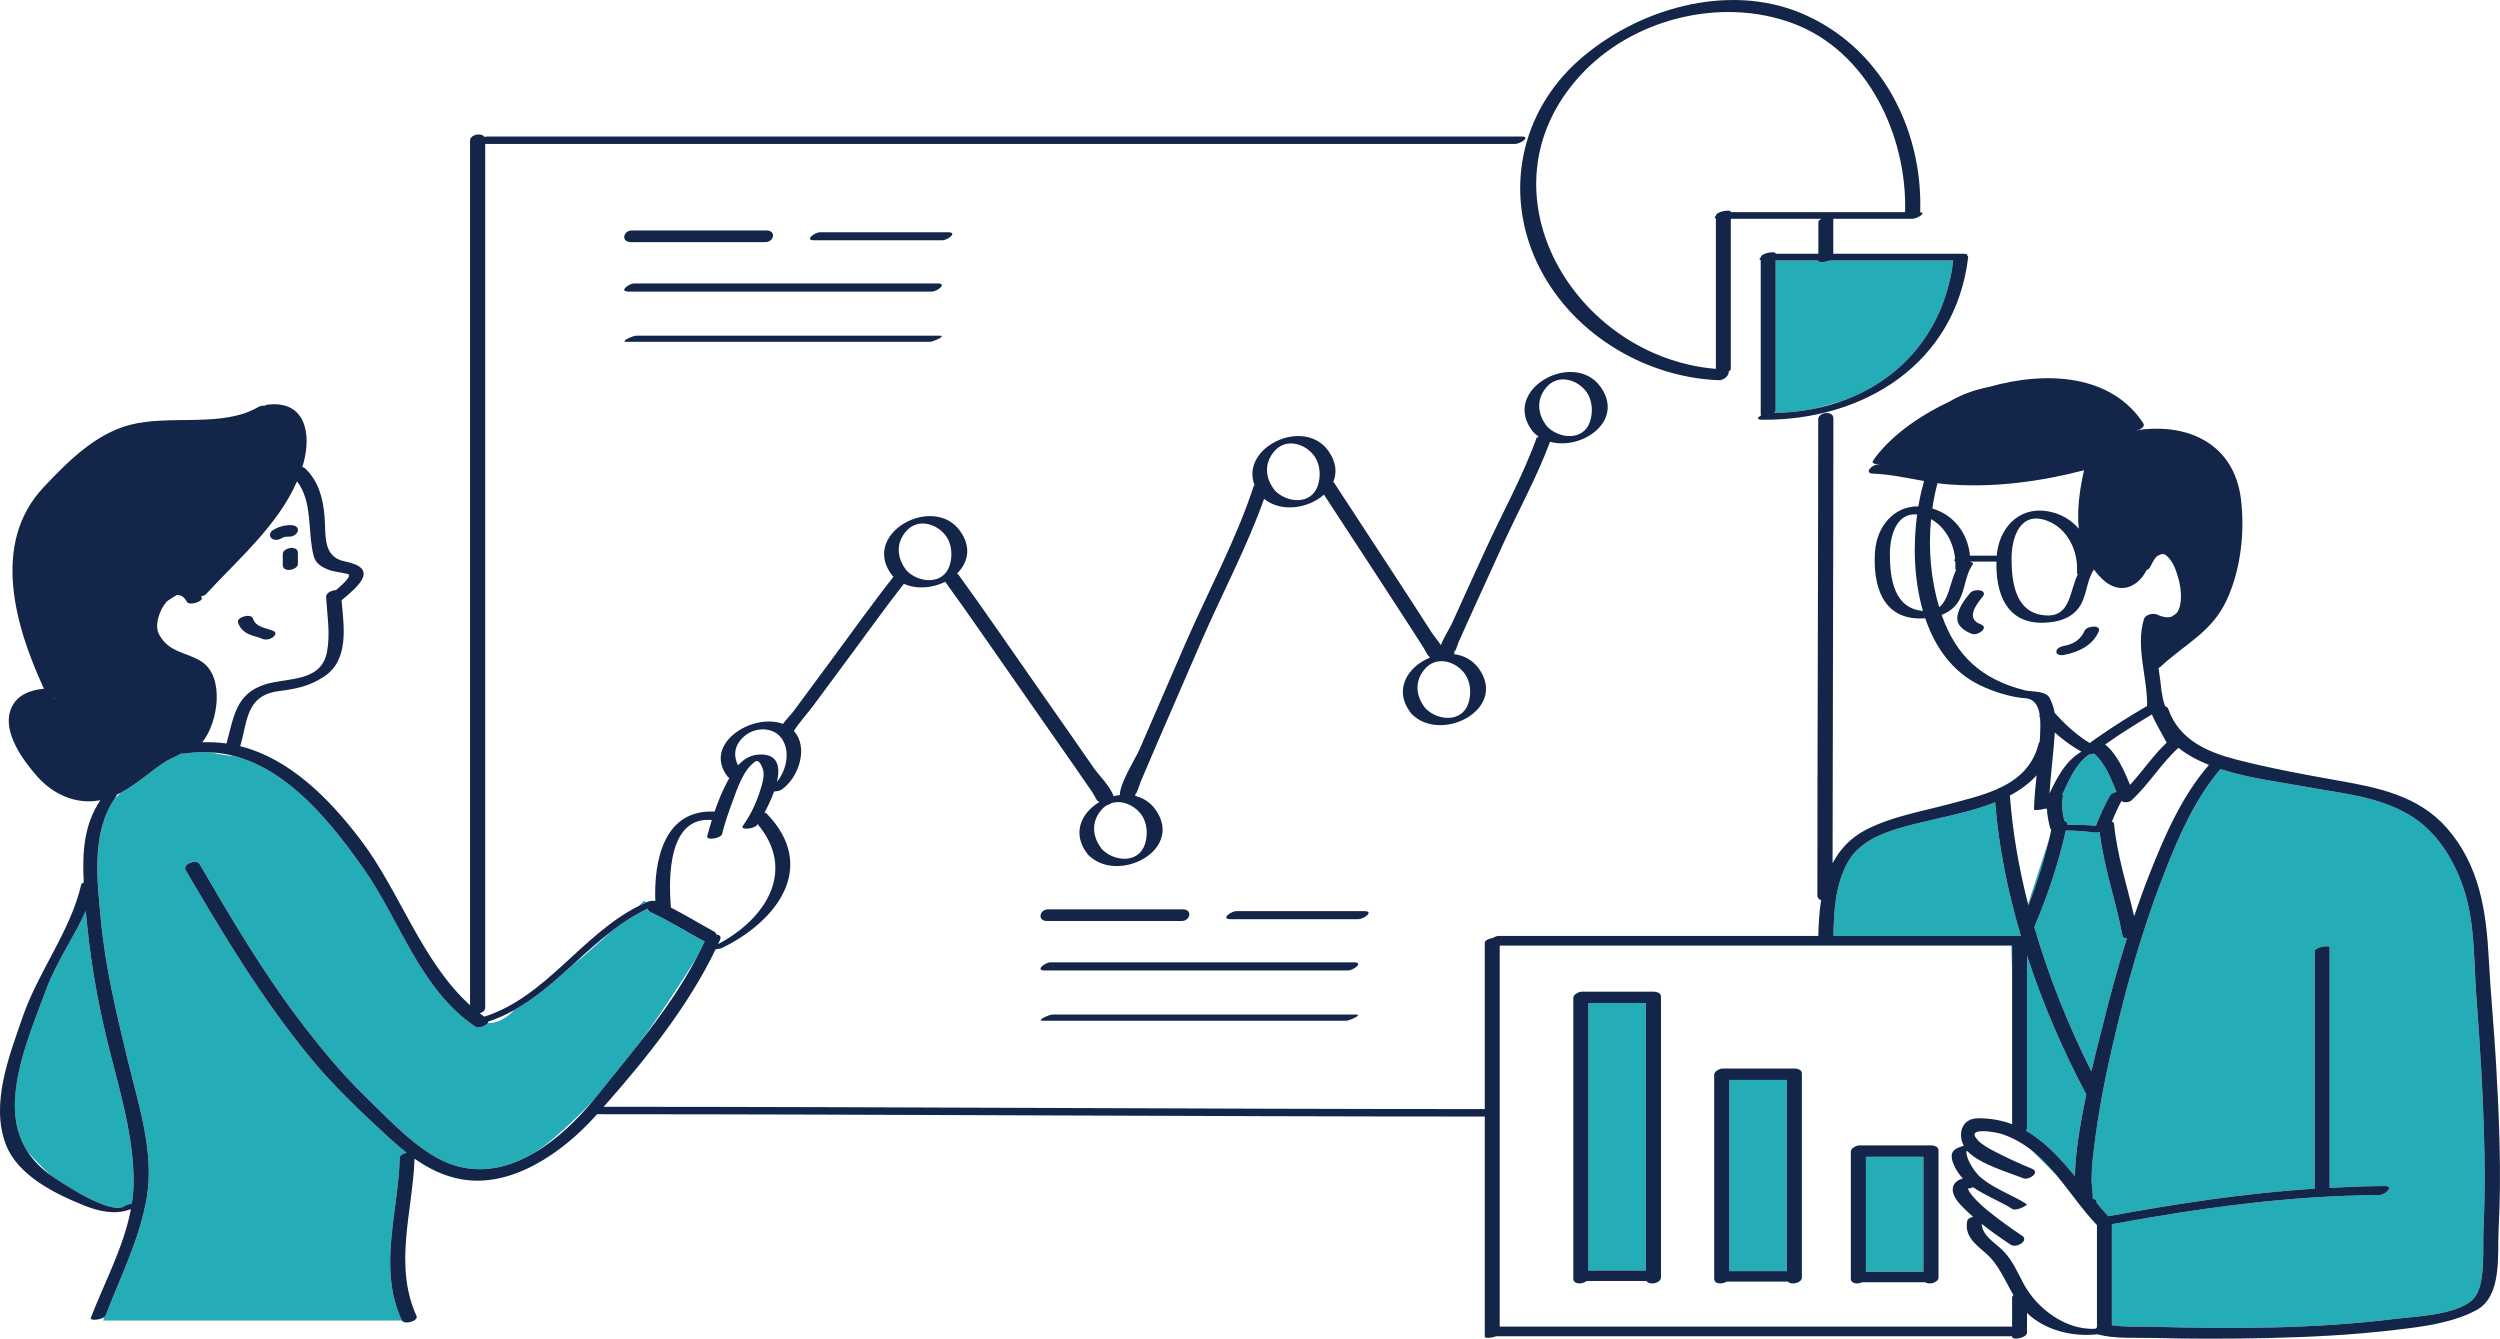
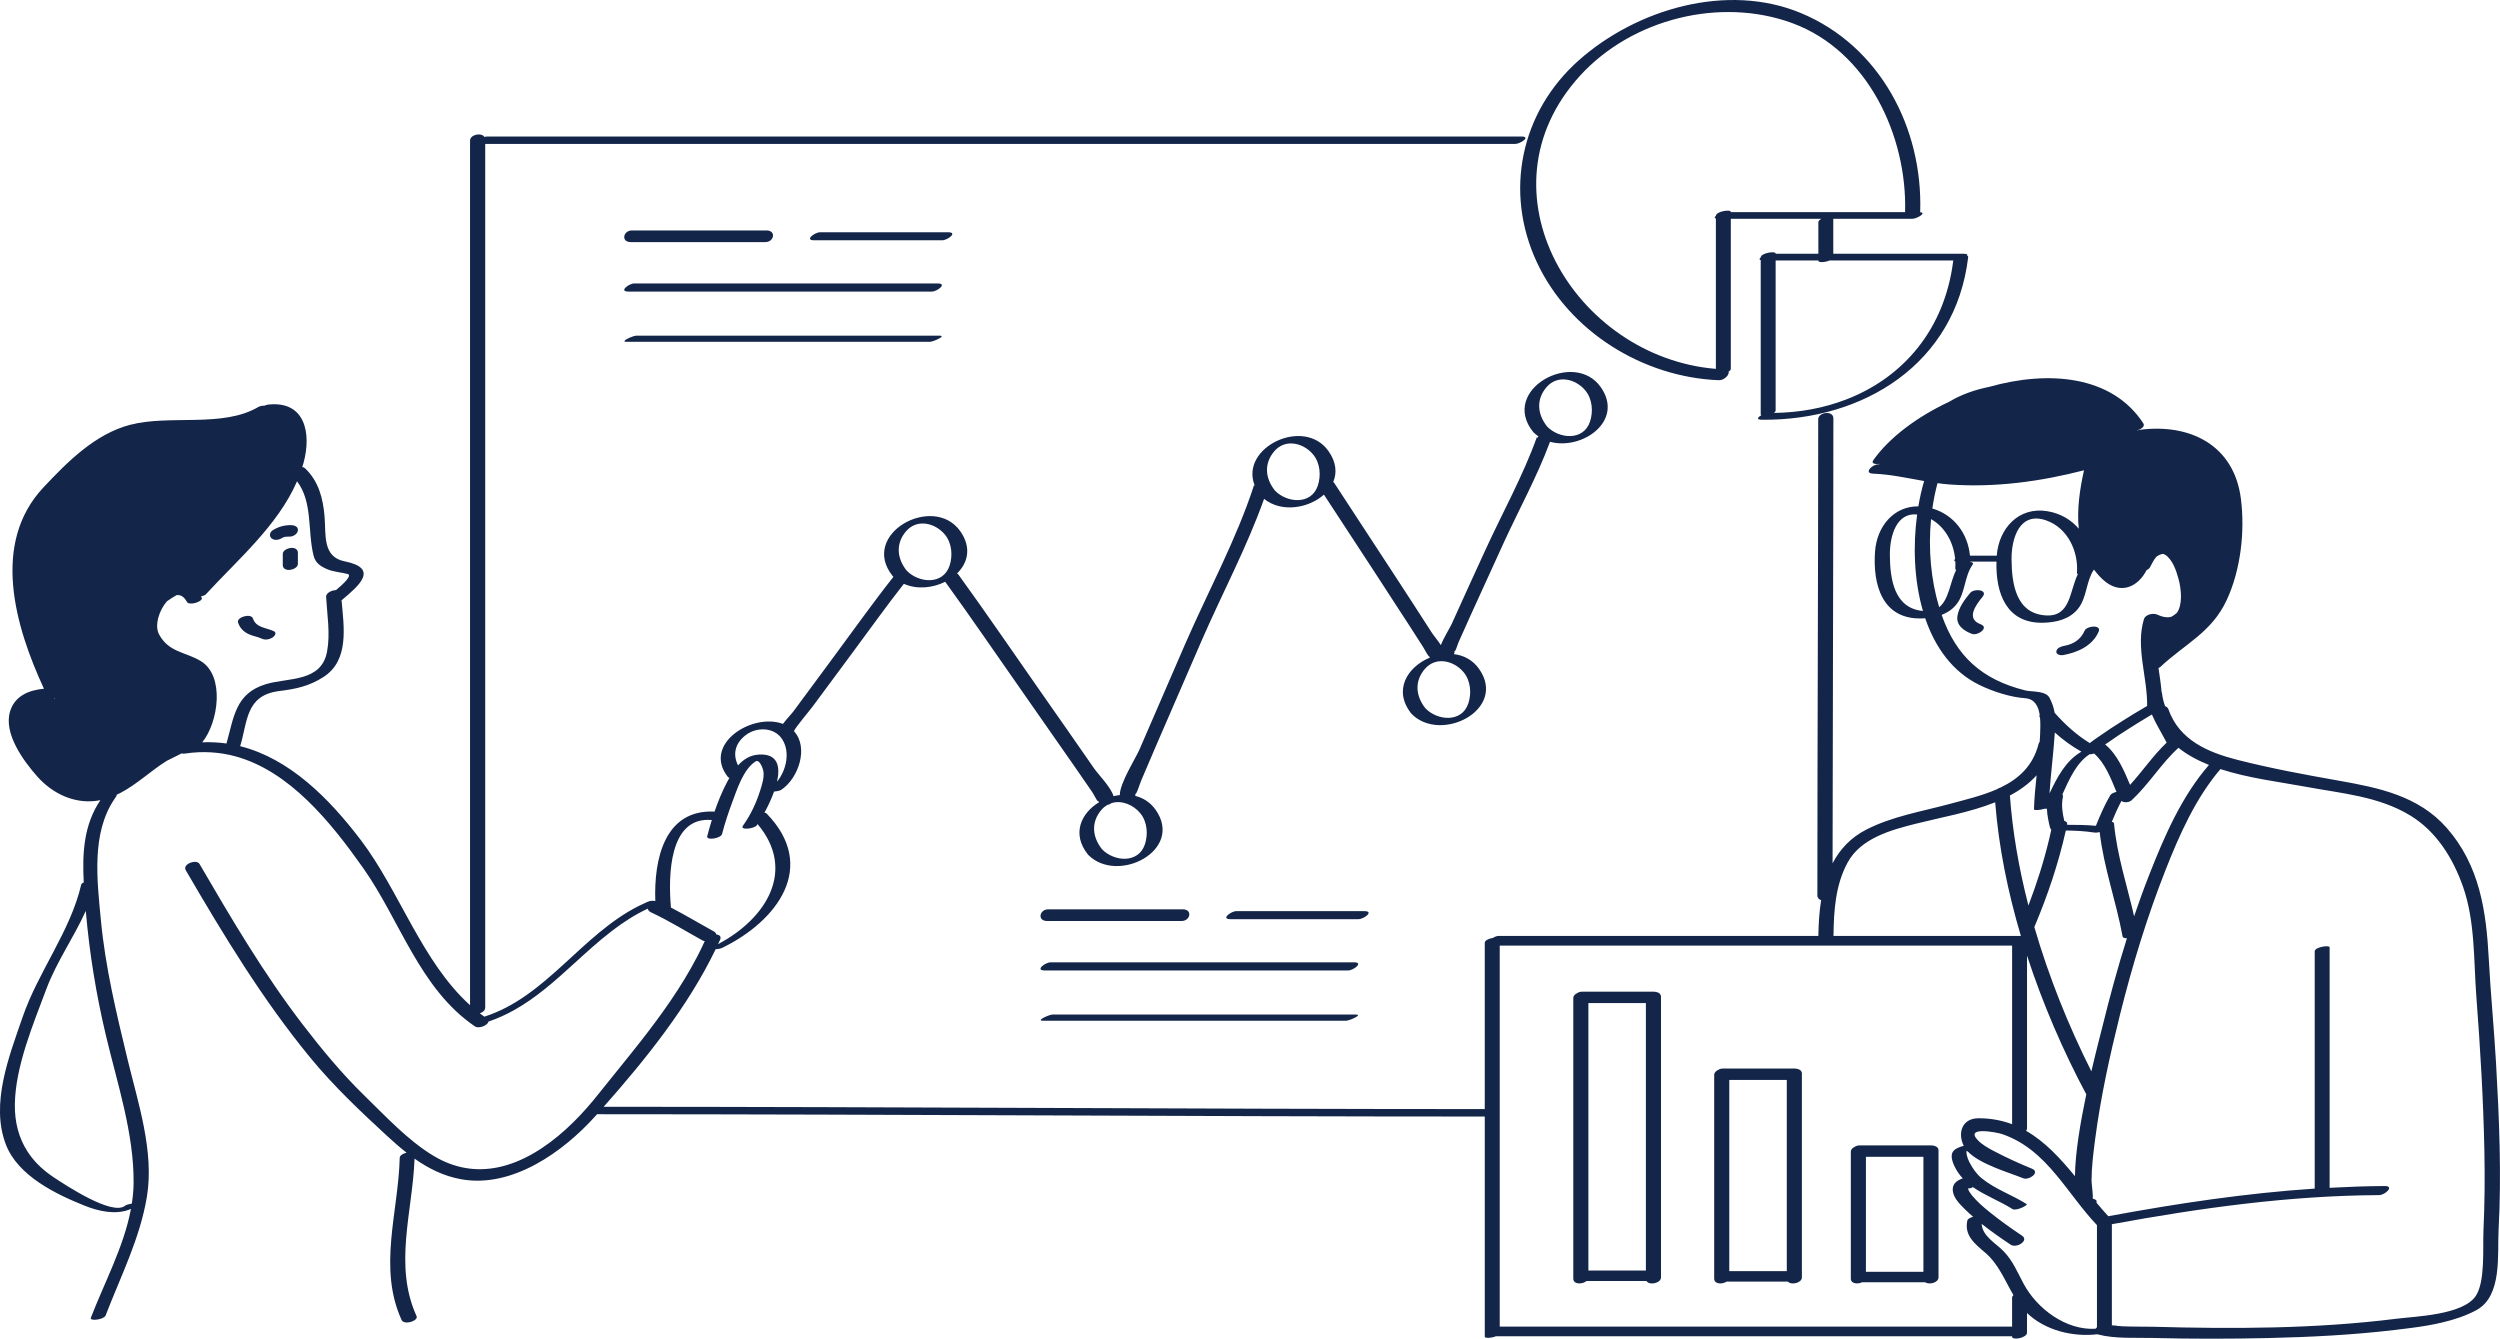
<svg xmlns="http://www.w3.org/2000/svg" version="1.1" id="Layer_1" x="0px" y="0px" enable-background="new 0 0 595.28 595.28" xml:space="preserve" viewBox="54.98 167.47 485.42 259.93">
-   <path id="color_x5F_2" fill="#24adb7" d="M413.416,245.049c-2.389,0.82-4.698,1.437-6.744,1.897  c-2.336,0.434-4.766,0.667-7.263,0.704c0.207-0.142,0.343-0.307,0.343-0.493c0-9.707,0-19.413,0-29.119c2.765,0,5.53,0,8.295,0  c0,0.017,0,0.033,0,0.05c0,0.413,1.334,0.333,2.192-0.05c8.001,0,16.002,0,24.004,0C432.613,231.34,424.59,240.758,413.416,245.049z   M363.395,414.166c3.721,0,7.442,0,11.163,0c0-17.31,0-34.621,0-51.932c-3.721,0-7.442,0-11.163,0  C363.395,379.544,363.395,396.855,363.395,414.166z M390.753,414.287c3.721,0,7.442,0,11.163,0c0-12.376,0-24.753,0-37.13  c-3.721,0-7.442,0-11.163,0C390.753,389.533,390.753,401.91,390.753,414.287z M417.282,414.408c3.721,0,7.442,0,11.163,0  c0-7.443,0-14.886,0-22.329c-3.721,0-7.442,0-11.163,0C417.282,399.522,417.282,406.965,417.282,414.408z M455.801,326.865  c0.383,0.093,0.632,0.33,0.544,0.747c0,0.003-0.001,0.006-0.002,0.009c1.87,0.001,3.736,0.025,5.594,0.191  c0.818-2.027,1.674-4.03,2.784-5.92c0.178-0.304,0.65-0.529,1.157-0.645l0.031-0.065c-1.085-2.619-2.221-5.592-4.323-7.4  c-0.287,0.097-0.6,0.15-0.893,0.152c-2.563,1.676-3.953,4.899-5.257,7.773c0.095,0.139,0.137,0.316,0.088,0.544  C455.192,323.805,455.445,325.345,455.801,326.865z M529.224,424.243c-1,0.236-2.011,0.445-3.026,0.618  C527.301,424.689,528.308,424.482,529.224,424.243z M537.367,390.88c-0.204-9.962-0.795-19.91-1.554-29.844  c-0.543-7.109-0.217-14.618-2.594-21.4c-1.927-5.499-5.152-10.729-10.248-13.827c-6.158-3.744-13.363-4.284-20.308-5.58  c-4.87-0.908-11.032-1.632-16.542-3.427c-4.827,5.639-7.99,12.803-10.678,19.632c-3.582,9.101-6.444,18.495-8.809,27.982  c-2.001,8.028-3.793,16.157-4.861,24.369c-0.34,2.613-0.672,5.258-0.685,7.898c-0.003,0.686,0.347,2.905,0.22,3.412  c0.039,0.049,0.079,0.098,0.118,0.146c0.592,0.133,0.74,0.433,0.625,0.756c0.754,0.905,1.52,1.79,2.305,2.638  c0.079-0.025,0.159-0.047,0.242-0.062c13.208-2.439,26.457-4.431,39.823-5.318c0-15.356,0-30.712,0-46.069  c0-0.845,2.897-1.268,2.897-0.776c0,15.563,0,31.128,0,46.692c3.561-0.193,7.127-0.328,10.706-0.345  c1.96-0.01,0.065,1.758-1.095,1.764c-17.484,0.085-34.728,2.501-51.892,5.648c0,6.541,0,13.082,0,19.623  c0.105,0.016,0.22,0.026,0.328,0.041c0.29-0.009,0.567,0.023,0.777,0.088c0.309,0.027,0.623,0.05,0.946,0.066  c0.78,0.02,1.655,0.041,2.62,0.063c1.132,0.006,2.239,0,3.195,0.027c15.701,0.44,31.688,0.414,47.293-1.542  c3.82-0.479,12.948-0.717,15.474-4.401c1.896-2.767,1.367-9.448,1.516-12.693C537.427,401.256,537.473,396.067,537.367,390.88z   M467.964,349.645c-0.444,0.013-0.799-0.09-0.849-0.362c-1.259-6.854-3.65-13.313-4.448-20.249c-0.371,0.09-0.753,0.134-1.105,0.08  c-1.817-0.28-3.639-0.363-5.468-0.387c-1.423,6.38-3.522,12.593-6.058,18.615c-0.016,0.037-0.041,0.07-0.062,0.104  c2.829,9.754,6.678,19.284,11.083,28.042c0.986-4.25,1.879-7.598,2.124-8.594C464.601,361.106,466.17,355.339,467.964,349.645z   M449.396,390.774l4.906,4.906C452.806,393.883,451.219,392.194,449.396,390.774z M445.665,356.568c0-1.831,0-3.661,0-5.491  c-0.049,0-0.098,0-0.146,0L445.665,356.568z M427.043,327.394c-4.843,1.223-10.73,2.792-13.317,7.557  c-2.379,4.385-2.682,9.355-2.738,14.25c12.116,0,24.231,0,36.347,0c0.014,0,0.023,0.002,0.037,0.002  c-2.556-8.594-4.322-17.368-4.99-25.953C437.473,325.215,431.831,326.186,427.043,327.394z M448.563,386.576  c0,0.169-0.071,0.323-0.182,0.463c3.686,2.112,6.656,5.362,9.49,8.806c0.031-4.389,1.052-10.428,2.199-15.889  c-4.451-8.334-8.425-17.489-11.507-26.937C448.563,364.206,448.563,375.391,448.563,386.576z M452.906,330.216l-4.141,12.799  c0.024,0.093,0.044,0.186,0.068,0.279C450.464,339.024,451.851,334.664,452.906,330.216z M181.411,344.626  c-0.424-0.197-0.611-0.461-0.635-0.736c-2.515,1.176-4.801,2.667-6.965,4.324L168,353.379l-1.622,1.248  c-3.634,3.311-7.288,6.585-11.572,8.974c-0.607,0.664-2.593,2.593-5.114,2.517c-0.44,0.616-1.843,1.082-2.476,0.652  c-10.763-7.307-14.53-20.592-21.743-30.799c-6.267-8.869-14.279-18.809-24.84-21.663c-1.964-0.172-3.482-0.447-4.635-0.756  c-1.617-0.099-3.285-0.038-5.013,0.225c-0.32,0.049-0.561,0.034-0.744-0.019l-2.885,1.442c-3.08,1.925-5.756,4.533-8.979,6.222  c-0.395,0.374-0.772,0.756-1.14,1.143c-4.548,6.661-3.393,15.804-2.675,23.455c0.864,9.214,3.017,18.154,5.186,27.129  c2.04,8.445,5.21,17.918,3.76,26.682c-1.345,8.131-5.092,15.435-8.017,23.063c-0.043,0.114-0.141,0.217-0.268,0.311L75,423.879  h58.029c-0.021-0.03-0.045-0.057-0.061-0.091c-4.626-10.163-0.635-20.922-0.371-31.508c0.011-0.454,0.612-0.821,1.263-0.975  c0.004-0.025,0.006-0.041,0.01-0.065c-1.294-1.019-2.542-2.118-3.769-3.25c-5.218-4.813-10.343-9.647-14.86-15.145  c-9.283-11.296-16.841-23.792-24.185-36.398c-0.709-1.219,2.082-2.228,2.668-1.222c6.199,10.642,12.486,21.326,19.993,31.116  c3.745,4.884,7.694,9.649,12.11,13.947c4.099,3.988,8.382,8.622,13.301,11.589c6.771,4.084,13.492,2.961,19.416-0.455  c2.513-1.584,5.553-4.142,9.956-8.545c0.565-0.565,1.139-1.169,1.715-1.794c0.217-0.264,0.433-0.528,0.643-0.792  c2.833-3.557,5.756-7.087,8.575-10.694c4.415-6.095,8.39-12.289,10.879-16.298c0.531-1.017,1.037-2.048,1.515-3.096  c-0.158-0.021-0.308-0.062-0.44-0.134C188.068,348.242,184.849,346.229,181.411,344.626z M79.273,401.579  c0.204-0.168,0.754-0.319,1.304-0.412c0.202-1.319,0.33-2.647,0.342-3.988c0.09-9.616-3.167-19.336-5.368-28.621  c-1.917-8.088-3.206-16.015-3.914-24.223c-2.322,5.159-5.662,9.837-7.663,15.186c-2.556,6.833-6,14.989-6.112,22.36  c-0.053,3.498,0.771,6.563,2.459,9.181c1.344,1.589,2.934,3.169,4.518,4.611c0.2,0.142,0.398,0.284,0.607,0.421  C67.625,397.521,76.787,403.628,79.273,401.579z M180,342.379l-1.011,1.011c0.513-0.258,1.034-0.505,1.565-0.734L180,342.379z   M80.412,402.191c-0.15,0.067-0.301,0.132-0.454,0.188h0.419C80.389,402.316,80.4,402.254,80.412,402.191z M135.364,423.879h0.136  c0,0-0.008-0.028-0.021-0.068C135.444,423.834,135.403,423.856,135.364,423.879z" />
  <path id="color_x5F_1" d="M439.919,283.366c-1.335,1.626-3.259,4.251-0.351,5.324c1.704,0.628-0.548,2.282-1.698,1.857  c-1.521-0.561-3.134-1.653-2.81-3.518c0.295-1.7,1.391-3.121,2.459-4.423C438.298,281.658,441.072,281.962,439.919,283.366z   M455.546,294.676c2.808-0.513,5.718-1.775,6.922-4.555c0.609-1.405-2.298-1.17-2.729-0.176c-0.713,1.646-2.11,2.588-3.856,2.907  c-0.583,0.106-1.496,0.358-1.625,1.063C454.136,294.576,455.083,294.76,455.546,294.676z M540.128,406.232  c-0.262,4.854,0.75,12.879-4.305,15.621c-2.033,1.103-4.283,1.842-6.6,2.39c-1,0.236-2.011,0.445-3.026,0.618  c-2.105,0.358-4.219,0.606-6.242,0.847c-8.107,0.963-16.278,1.375-24.437,1.565c-7.505,0.174-15.014,0.181-22.519-0.013  c-3.417-0.088-7.314,0.201-10.655-0.682c-0.039-0.01-0.065-0.024-0.1-0.036c-4.839,0.564-10.192-0.764-13.684-4.134  c0,1.274,0,2.547,0,3.822c0,1.038-2.897,1.548-2.897,0.776c0-0.023,0-0.048,0-0.071c-33.411,0-66.823,0-100.235,0  c-0.858,0.352-2.152,0.43-2.152,0.071c0-14.247,0-28.493,0-42.74c-57.456-0.006-114.911-0.439-172.367-0.45  c-0.108,0.121-0.217,0.244-0.326,0.365c-6.237,6.939-16.177,14.075-26.119,12.251c-3.378-0.62-6.3-2.096-8.99-3.992  c-0.369,10.274-4.1,20.712,0.389,30.572c0.131,0.288-0.054,0.574-0.386,0.799c-0.036,0.024-0.077,0.046-0.115,0.068  c-0.723,0.422-1.947,0.574-2.335,0c-0.021-0.03-0.045-0.057-0.061-0.091c-4.626-10.163-0.635-20.922-0.371-31.508  c0.011-0.454,0.612-0.821,1.263-0.975c0.024-0.006,0.048-0.01,0.073-0.015c-0.021-0.016-0.042-0.033-0.063-0.05  c-1.294-1.019-2.542-2.118-3.769-3.25c-5.218-4.813-10.343-9.647-14.86-15.145c-9.283-11.296-16.841-23.792-24.185-36.398  c-0.709-1.219,2.082-2.228,2.668-1.222c6.199,10.642,12.486,21.326,19.993,31.116c3.745,4.884,7.694,9.649,12.11,13.947  c4.099,3.988,8.382,8.622,13.301,11.589c4.227,2.549,8.434,3.069,12.44,2.27c0.016-0.003,0.032-0.007,0.048-0.01  c2.394-0.485,4.717-1.439,6.928-2.714c4.444-2.563,8.44-6.415,11.671-10.339c0.217-0.264,0.433-0.528,0.643-0.792  c2.833-3.557,5.756-7.087,8.575-10.694c4.039-5.169,7.855-10.5,10.879-16.298c0.531-1.017,1.037-2.048,1.515-3.096  c-0.158-0.021-0.308-0.062-0.44-0.134c-3.319-1.829-6.538-3.841-9.977-5.444c-0.424-0.197-0.611-0.461-0.635-0.736  c-2.515,1.176-4.801,2.667-6.965,4.324c-2.591,1.984-5.009,4.205-7.433,6.413c-3.634,3.311-7.288,6.585-11.572,8.974  c-1.569,0.875-3.221,1.634-4.991,2.229c-0.016,0.098-0.056,0.195-0.123,0.289c-0.44,0.616-1.843,1.082-2.476,0.652  c-10.763-7.307-14.53-20.592-21.743-30.799c-6.267-8.869-14.279-18.809-24.84-21.663c-1.492-0.404-3.038-0.658-4.635-0.756  c-1.617-0.099-3.285-0.038-5.013,0.225c-0.32,0.049-0.561,0.034-0.744-0.019l-2.885,1.442c-3.08,1.925-5.756,4.533-8.979,6.222  c-0.249,0.13-0.505,0.248-0.761,0.367c0.039,0.079,0.027,0.179-0.069,0.31c-0.112,0.151-0.204,0.312-0.31,0.466  c-4.548,6.661-3.393,15.804-2.675,23.455c0.864,9.214,3.017,18.154,5.186,27.129c2.04,8.445,5.21,17.918,3.76,26.682  c-1.345,8.131-5.092,15.435-8.017,23.063c-0.043,0.114-0.141,0.217-0.268,0.311c-0.779,0.573-2.831,0.739-2.604,0.148  c2.591-6.759,6.364-13.706,7.756-20.973c0.012-0.063,0.023-0.125,0.035-0.188c-0.15,0.067-0.301,0.132-0.454,0.188  c-2.695,0.98-5.918,0.241-8.517-0.798c-5.601-2.239-12.923-5.78-15.282-11.804c-3.102-7.919,0.609-17.243,3.211-24.811  c3.052-8.876,9.264-16.617,11.388-25.747c0.037-0.157,0.226-0.299,0.488-0.417c-0.288-5.632-0.032-11.12,3.23-15.965  c-4.684,0.939-9.208-1.141-12.287-4.635c-2.627-2.983-6.552-8.287-5.25-12.595c0.924-3.054,3.7-4.144,6.581-4.411  c-5.573-12.043-10.338-28.19-0.094-39.092c4.652-4.951,10.028-10.383,16.833-12.154c7.762-2.021,17.968,0.627,24.906-3.47  c0.296-0.175,0.747-0.251,1.176-0.244c0.26-0.106,0.504-0.185,0.666-0.204c7.18-0.828,8.532,5.484,6.892,11.402  c-0.066,0.238-0.152,0.467-0.224,0.702c0.215,0.047,0.411,0.132,0.559,0.274c2.621,2.504,3.486,5.845,3.775,9.381  c0.284,3.476-0.43,7.807,3.873,8.665c6.739,1.344,2.917,4.664-0.577,7.569c0.458,5.175,1.517,11.611-3.45,14.854  c-2.76,1.802-5.382,2.369-8.618,2.764c-6.6,0.806-6.151,5.944-7.617,10.71c9.581,2.411,17.227,10.083,23.403,18.197  c7.505,9.86,11.873,23.654,21.231,32.094c0-55.953,0-111.905,0-167.857c0-1.201,2.206-1.649,2.797-0.719  c0.186-0.059,0.363-0.096,0.51-0.096c66.945,0,133.889,0,200.834,0c1.949,0-0.232,1.44-1.182,1.44c-66.672,0-133.343,0-200.015,0  c0,55.896,0,111.792,0,167.687c0,0.558-0.479,0.95-1.049,1.121c0.288,0.221,0.576,0.442,0.874,0.653  c11.979-3.813,18.865-15.892,29.965-21.485c0.513-0.258,1.034-0.505,1.565-0.734c0.074-0.032,0.146-0.067,0.221-0.099  c0.484-0.204,1.066-0.226,1.455-0.128c-0.302-8.064,1.757-17.845,11.503-17.373c0.681-1.974,1.47-3.912,2.43-5.726  c0.146-0.277,0.298-0.554,0.454-0.829c-0.128-0.033-0.231-0.088-0.296-0.17c-5.035-6.381,4.763-12.534,10.693-10.303  c0.727-0.979,1.707-1.986,2.063-2.473c2.54-3.466,5.099-6.919,7.662-10.369c3.893-5.24,7.678-10.601,11.73-15.721  c-0.045-0.044-0.095-0.083-0.14-0.128c-6.57-8.168,7.894-16.11,13.107-8.734c2.25,3.184,1.478,6.165-0.617,8.208  c0.101,0.059,0.191,0.129,0.257,0.22c5.4,7.456,10.596,15.068,15.873,22.611c3.511,5.018,7.023,10.036,10.507,15.072  c0.729,1.055,3.281,3.65,3.742,5.35c0.404-0.102,0.814-0.171,1.226-0.221c-0.056-2.235,3.138-7.276,3.783-8.774  c2.954-6.868,5.935-13.725,8.916-20.581c4.396-10.109,9.952-20.307,13.353-30.805c0.028,0.028,0.057,0.055,0.085,0.083  c0.009-0.023,0.022-0.046,0.033-0.069c-2.899-7.326,9.582-13.38,14.346-6.64c1.531,2.166,1.658,4.237,0.926,5.985  c0.061,0.048,0.116,0.102,0.164,0.164c0.001,0.001,0.001,0.002,0.002,0.003c0.002,0.002,0.002,0.005,0.004,0.007  c3.808,5.859,7.657,11.691,11.472,17.545c2.508,3.849,5.019,7.696,7.496,11.565c0.323,0.504,1.135,1.457,1.754,2.403  c0.591-1.521,1.763-3.352,2.099-4.097c2.146-4.765,4.321-9.518,6.498-14.27c3.32-7.25,7.351-14.496,10.046-22.008  c0.043,0.042,0.086,0.083,0.128,0.125c0.042-0.095,0.099-0.189,0.166-0.28c-0.355-0.247-0.695-0.523-1.01-0.845  c-6.57-8.167,7.894-16.109,13.107-8.734c4.666,6.603-3.658,12.336-9.841,10.629c-2.474,6.7-6.046,13.179-9.014,19.658  c-2.146,4.686-4.294,9.371-6.417,14.067c-0.775,1.713-1.552,3.426-2.307,5.148c-0.266,0.607-0.666,2.178-0.844,1.665  c0.088,0.254,0.042,0.488-0.086,0.691c1.878,0.225,3.643,1.104,4.882,2.858c5.577,7.892-7.404,14.547-13.107,8.734  c-3.707-4.609-0.716-9.144,3.529-10.898c-0.012-0.08-0.013-0.167,0-0.262c-0.066,0.475-0.951-1.3-1.278-1.815  c-0.835-1.313-1.676-2.622-2.521-3.929c-2.325-3.598-4.661-7.188-7.002-10.776c-3.239-4.963-6.499-9.913-9.731-14.879  c-2.981,2.662-8.256,3.547-11.622,0.82c-3.326,9.37-8.205,18.508-12.146,27.57c-2.916,6.706-5.833,13.411-8.725,20.127  c-0.991,2.301-1.982,4.601-2.955,6.91c-0.341,0.81-1.028,3.119-1.208,2.623c0.057,0.158,0.063,0.308,0.028,0.449  c1.518,0.378,2.91,1.229,3.939,2.686c5.577,7.892-7.405,14.549-13.107,8.734c-3.28-4.077-1.317-8.098,2.12-10.186  c-0.034-0.104-0.054-0.218-0.041-0.353c-0.074,0.789-0.808-0.943-1.266-1.613c-1.157-1.691-2.323-3.376-3.492-5.059  c-3.459-4.98-6.933-9.951-10.411-14.918c-4.873-6.96-9.67-13.985-14.652-20.869c-2.449,1.229-5.52,1.528-8.031,0.395  c-3.496,4.458-6.789,9.096-10.167,13.639c-2.522,3.394-5.044,6.789-7.548,10.196c-0.633,0.861-3.248,3.914-3.626,4.773  c2.894,3.12,0.946,9.1-2.459,11.397c-0.239,0.161-0.837,0.288-1.398,0.332c-0.516,1.447-1.205,2.895-1.87,4.113  c0.173,0.008,0.316,0.045,0.397,0.128c10.037,10.296,2.153,20.876-8.628,26.125c-0.24,0.117-0.77,0.221-1.251,0.261  c-5.301,11.039-13.603,21.411-21.736,30.58c57.027,0.012,114.054,0.437,171.081,0.449c0-10.766,0-21.531,0-32.297  c0-0.469,0.831-0.811,1.603-0.945c0.346-0.223,0.747-0.381,1.104-0.381c20.689,0,41.378,0,62.068,0  c0.035-2.312,0.174-4.665,0.536-6.944c-0.417-0.133-0.728-0.436-0.728-0.949c0.003-30.808,0.159-61.616,0.163-92.424  c0-1.386,2.944-1.773,2.944-0.188c-0.003,28.804-0.135,57.608-0.156,86.412c1.406-2.7,3.498-5.005,6.621-6.589  c5.003-2.539,10.578-3.454,15.951-4.903c3.124-0.843,6.43-1.619,9.342-2.898c0.209-0.148,0.466-0.267,0.737-0.349  c3.451-1.665,6.252-4.14,7.355-8.469c0.038-0.149,0.114-0.284,0.212-0.407c0.065-1.003,0.115-2.007,0.124-3.014  c0.004-0.527-0.005-1.112-0.063-1.697c-0.017-0.02-0.035-0.038-0.052-0.057c-0.111-0.127-0.098-0.267-0.004-0.405  c-0.238-1.629-0.924-3.141-2.817-3.271c-2.838-0.196-6.212-1.282-8.792-2.527c-5.331-2.572-8.712-7.371-10.628-13.004  c-0.232,0.016-0.464,0.031-0.697,0.038c-7.666,0.202-9.515-6.574-9.041-13.028c0.351-4.775,3.575-8.779,8.406-8.736  c0.294-1.731,0.671-3.383,1.122-4.914c-3.303-0.582-6.6-1.312-9.891-1.433c-1.966-0.072-0.139-1.87,1.078-1.825  c0.027,0.001,0.055,0.005,0.082,0.006c0.021-0.027,0.039-0.053,0.06-0.081c-0.854,0.11-1.649-0.07-1.203-0.704  c3.08-4.373,8.473-8.425,14.732-11.352c2.331-1.409,5.004-2.336,7.791-2.901c11.487-3.24,23.845-2.241,29.915,7.087  c0.379,0.583-0.402,1.143-1.23,1.355c0.006,0.013,0.011,0.022,0.017,0.034c0.178-0.064,0.363-0.115,0.545-0.138  c9.642-1.243,18.264,2.888,19.609,13.354c0.82,6.382-0.026,13.836-2.75,19.705c-2.916,6.283-8.069,8.473-12.906,13.002  c-0.073,0.068-0.192,0.132-0.337,0.191c0.228,1.563,0.469,3.125,0.599,4.67c0.039,0.069,0.07,0.145,0.08,0.235  c0.095,0.866,0.313,1.695,0.601,2.502c0.294,0.103,0.533,0.295,0.643,0.606c2.104,5.989,7.645,8.356,13.398,9.824  c6.518,1.663,13.123,2.879,19.743,4.051c7.723,1.368,15.423,2.949,20.869,9.126c6.439,7.305,7.709,16.211,8.202,25.581  c0.354,6.742,1.028,13.467,1.408,20.209C540.249,384.702,540.708,395.5,540.128,406.232z M355.399,250.308  c2.363,2.41,7.047,2.79,8.306-0.96c0.655-1.951,0.468-4.39-0.885-6.04c-1.847-2.253-5.374-3.178-7.538-0.682  C353.213,245.012,353.478,247.92,355.399,250.308z M331.654,297.342c-2.068,2.386-1.804,5.294,0.117,7.682  c2.364,2.41,7.047,2.79,8.306-0.96c0.655-1.95,0.468-4.39-0.885-6.04C337.346,295.771,333.819,294.846,331.654,297.342z   M302.548,262.743c2.363,2.411,7.047,2.789,8.306-0.96c0.655-1.95,0.468-4.39-0.885-6.04c-1.847-2.253-5.374-3.178-7.538-0.682  C300.362,257.447,300.627,260.355,302.548,262.743z M270.812,323.402c-0.237,0.18-0.537,0.311-0.851,0.379  c-0.394,0.231-0.768,0.529-1.106,0.919c-2.068,2.386-1.804,5.294,0.117,7.682c2.363,2.411,7.047,2.79,8.306-0.96  c0.655-1.95,0.468-4.39-0.885-6.04C275.036,323.727,272.775,322.795,270.812,323.402z M231.043,278.288  c2.363,2.41,7.047,2.79,8.306-0.96c0.655-1.95,0.468-4.39-0.885-6.04c-1.847-2.253-5.374-3.178-7.538-0.682  C228.858,272.992,229.123,275.9,231.043,278.288z M65.609,303.058c-0.045,0.008-0.091,0.016-0.137,0.021  c0.122,0.079,0.194,0.133,0.194,0.133S65.644,303.153,65.609,303.058z M71.638,344.335c-2.322,5.159-5.662,9.837-7.663,15.186  c-2.556,6.833-6,14.989-6.112,22.36c-0.053,3.498,0.771,6.563,2.459,9.181c1.122,1.738,2.628,3.276,4.518,4.611  c0.2,0.142,0.398,0.284,0.607,0.421c2.178,1.427,11.34,7.534,13.827,5.485c0.204-0.168,0.754-0.319,1.304-0.412  c0.202-1.319,0.33-2.647,0.342-3.988c0.09-9.616-3.167-19.336-5.368-28.621C73.634,360.47,72.346,352.543,71.638,344.335z   M98.953,311.833c1.454-5.145,1.735-9.743,7.682-11.528c4.313-1.295,10.741-0.34,11.85-6.314c0.653-3.519,0.02-7.079-0.186-10.616  c-0.044-0.761,1.063-1.294,1.922-1.328c1.339-1.113,3.262-2.875,2.245-3.133c-1.24-0.314-2.768-0.404-3.963-0.923  c-1.271-0.552-2.285-1.204-2.639-2.635c-1.21-4.886-0.114-10.31-3.207-14.439c-3.714,8.591-11.545,15.239-17.713,21.959  c-0.146,0.16-0.519,0.305-0.942,0.41c0.049,0.082,0.1,0.158,0.147,0.245c0.367,0.679-2.415,1.669-2.897,0.776  c-0.557-1.03-1.257-1.382-1.975-1.285c-0.542,0.3-1.183,0.696-1.891,1.206c-1.477,1.676-2.47,4.678-1.514,6.44  c1.903,3.509,5.15,3.367,8.108,5.171c4.703,2.87,3.41,11.915,0.266,15.764C95.862,311.535,97.431,311.616,98.953,311.833z   M198.287,316.086c1.05-1.177,2.362-2.029,4.126-2.11c3.602-0.166,4.111,2.324,3.438,5.28c1.841-2.259,2.601-5.818,0.987-8.276  c-1.555-2.369-5.01-2.413-7.155-0.706C197.631,311.908,197.256,314.034,198.287,316.086z M185.24,343.532  c0.004,0.049-0.004,0.095-0.012,0.142c2.838,1.47,5.578,3.124,8.377,4.667c0.299,0.165,0.424,0.362,0.435,0.566  c0.61,0.062,1.051,0.382,0.76,1.034c-0.126,0.284-0.266,0.565-0.396,0.848c9.453-4.981,15.18-14.4,7.676-23.303  c-0.058,0.083-0.115,0.166-0.167,0.24c-0.48,0.668-3.357,1.018-2.667,0.057c1.425-1.981,2.555-4.352,3.289-6.676  c0.378-1.197,0.87-2.63,0.669-3.903c-0.063-0.403-0.719-2.406-1.525-1.886c-2.361,1.523-3.58,5.392-4.507,7.887  c-0.756,2.035-1.452,4.099-1.992,6.203c-0.223,0.869-3.11,1.317-2.881,0.426c0.269-1.044,0.572-2.094,0.896-3.141  c-0.008,0-0.017,0.001-0.025,0C184.757,325.955,184.76,337.771,185.24,343.532z M457.87,395.846  c0.031-4.389,1.052-10.428,2.199-15.889c-4.451-8.334-8.425-17.489-11.507-26.937c0,11.186,0,22.371,0,33.556  c0,0.169-0.071,0.323-0.182,0.463C452.066,389.151,455.037,392.401,457.87,395.846z M447.335,349.2c0.014,0,0.023,0.002,0.037,0.002  c-2.556-8.594-4.322-17.368-4.99-25.953c-4.91,1.965-10.551,2.936-15.339,4.144c-4.843,1.223-10.73,2.792-13.317,7.557  c-2.379,4.385-2.682,9.355-2.738,14.25C423.104,349.2,435.219,349.2,447.335,349.2z M463.182,366.896  c1.419-5.789,2.988-11.557,4.783-17.25c-0.444,0.013-0.799-0.09-0.849-0.362c-1.259-6.854-3.65-13.313-4.448-20.249  c-0.371,0.09-0.753,0.134-1.105,0.08c-1.817-0.28-3.639-0.363-5.468-0.387c-1.423,6.38-3.522,12.593-6.058,18.615  c-0.016,0.037-0.041,0.07-0.062,0.104c2.829,9.754,6.678,19.284,11.083,28.042C462.044,371.239,462.938,367.892,463.182,366.896z   M452.925,321.538c1.51-3.161,3.125-6.336,6.198-8.117c-1.875-1.051-3.587-2.299-5.164-3.72  C453.714,313.65,453.179,317.59,452.925,321.538z M458.26,278.648c0.292-4.139-1.797-8.64-5.917-10.112  c-5.141-1.837-6.813,3.303-6.785,7.52c0.032,4.745,0.837,10.647,6.797,10.914c4.666,0.209,4.464-4.716,6.064-7.991  C458.313,278.901,458.25,278.795,458.26,278.648z M468.195,309.039c-1.335,0.855-2.672,1.716-3.958,2.645  c-0.144,0.104-0.321,0.217-0.508,0.337c2.343,1.919,3.644,4.994,4.842,7.845c2.444-2.674,4.472-5.702,7.111-8.208  c-0.023-0.032-0.05-0.061-0.068-0.097c-0.907-1.769-2.019-3.506-2.803-5.355c-0.211,0.124-0.424,0.246-0.635,0.372  C470.838,307.381,469.509,308.198,468.195,309.039z M465.878,321.248c0.018-0.004,0.035-0.008,0.053-0.012  c-0.007-0.018-0.015-0.035-0.022-0.053c-1.085-2.619-2.221-5.592-4.323-7.4c-0.287,0.097-0.6,0.15-0.893,0.152  c-2.563,1.676-3.953,4.899-5.257,7.773c0.095,0.139,0.137,0.316,0.088,0.544c-0.332,1.552-0.079,3.092,0.277,4.613  c0.383,0.093,0.632,0.33,0.544,0.747c0,0.003-0.001,0.006-0.002,0.009c1.87,0.001,3.736,0.025,5.594,0.191  c0.818-2.027,1.674-4.03,2.784-5.92C464.899,321.588,465.371,321.363,465.878,321.248z M483.888,315.995  c-2.175-0.869-4.196-1.947-5.924-3.327c-3.362,3.066-5.718,7.052-9.059,10.157c-0.508,0.473-1.436,0.559-2.013,0.175  c-0.7,1.312-1.305,2.665-1.87,4.041c0.245,0.045,0.415,0.147,0.432,0.325c0.582,6.208,2.528,12.006,3.903,18.013  c0.925-2.727,1.903-5.435,2.958-8.114C475.247,329.816,478.583,322.103,483.888,315.995z M431.18,261.284  c-0.426,1.596-0.761,3.243-1.001,4.921c4.22,1.239,6.904,4.869,7.306,9.16c1.735,0,3.469,0,5.204,0c0-0.004,0-0.007,0-0.011  c0.385-5.238,4.219-9.563,9.848-8.62c2.533,0.424,4.598,1.662,6.075,3.396c-0.385-3.729,0.199-7.679,1.015-11.344  c-8.488,2.186-17.268,3.383-26.04,2.76C432.785,261.489,431.982,261.393,431.18,261.284z M434.791,278.151  c-0.105-0.079-0.168-0.185-0.158-0.331c0.031-0.445,0.03-0.895,0.006-1.345c-0.268-0.074-0.279-0.267-0.035-0.468  c-0.294-3.134-1.902-6.189-4.677-7.74c-0.557,5.752-0.037,11.739,1.574,17.098C433.4,283.876,433.609,280.569,434.791,278.151z   M428.353,286.1c-1.741-5.983-1.942-12.743-1.126-18.733c-3.974-0.419-5.322,4.083-5.296,7.86  C421.962,279.867,422.746,285.598,428.353,286.1z M452.976,303.036c0.51,1.034,0.798,1.911,0.946,2.825  c2.005,2.273,4.25,4.31,6.825,5.893c0.532-0.446,1.141-0.833,1.626-1.177c1.569-1.112,3.181-2.163,4.81-3.184  c1.429-0.896,2.863-1.788,4.328-2.625c0.119-0.068,0.243-0.143,0.37-0.218c0.093-5.566-2.271-11.385-0.625-16.84  c0.285-0.944,1.793-1.27,2.597-0.9c1.171,0.539,2.064,0.621,2.746,0.407c0.364-0.201,0.72-0.443,1.045-0.735  c1.115-1.454,0.93-4.465,0.332-6.616c-0.413-1.485-0.947-3.14-2.065-4.261c-0.345-0.346-0.658-0.525-0.948-0.588  c-0.418,0.052-0.843,0.243-1.271,0.541c-0.5,0.555-0.909,1.412-1.28,2.108c-0.109,0.205-0.346,0.375-0.634,0.502  c-1.661,3.287-5.146,4.942-8.525,1.802c-0.649-0.603-1.204-1.245-1.702-1.91c-1.553,2.301-1.333,5.449-3.088,7.618  c-1.657,2.047-4.2,2.639-6.731,2.706c-7.208,0.19-9.272-5.789-9.099-11.868c-1.699,0-3.399,0-5.098,0  c0,0.023-0.002,0.046-0.002,0.069c0.438,0.034,0.693,0.199,0.444,0.554c-1.621,2.309-1.364,5.515-3.142,7.71  c-0.782,0.965-1.764,1.599-2.846,2.014c2.803,8.021,7.819,12.564,16.22,14.66C449.519,301.85,452.226,301.516,452.976,303.036z   M445.237,321.934c0.504,6.962,1.73,14.055,3.527,21.081c0.024,0.093,0.044,0.186,0.068,0.279c1.631-4.27,3.018-8.63,4.073-13.078  c0.13-0.549,0.25-1.102,0.371-1.653c-0.12-0.106-0.21-0.244-0.253-0.42c-0.291-1.182-0.55-2.41-0.593-3.635  c-0.179,0.009-0.341,0.007-0.477-0.007c-0.857,0.281-2.047,0.346-2.04,0.12c0.066-2.209,0.279-4.412,0.511-6.614  C448.979,319.616,447.205,320.89,445.237,321.934z M445.665,425.057c0-1.871,0-3.741,0-5.612c0-0.189,0.098-0.361,0.256-0.511  c-1.669-2.846-2.875-5.994-5.42-8.182c-2.054-1.767-4.163-3.373-3.528-6.289c0.069-0.316,0.56-0.58,1.117-0.735  c-0.595-0.521-1.185-1.05-1.742-1.61c-1.003-1.008-2.335-2.352-2.2-3.904c0.092-1.049,0.976-1.622,1.936-1.938  c-0.646-0.696-1.207-1.487-1.636-2.421c-0.505-1.098-0.967-2.531,0.292-3.292c0.487-0.294,1.004-0.485,1.536-0.607  c-1.241-2.498-0.328-5.352,2.858-5.356c2.419-0.003,4.574,0.419,6.532,1.157c0-9.729,0-19.459,0-29.188c0-1.831,0-3.661,0-5.491  c-0.049,0-0.098,0-0.146,0c-33.114,0-66.229,0-99.343,0c0,24.66,0,49.32,0,73.98C379.339,425.057,412.502,425.057,445.665,425.057z   M461.871,425.471c0.073-0.099,0.167-0.195,0.271-0.287c0-6.612,0-13.224,0-19.836c-2.849-2.998-5.205-6.501-7.84-9.667  c-1.496-1.797-3.083-3.486-4.906-4.906c-1.67-1.301-3.537-2.38-5.712-3.114c-0.94-0.317-7.285-1.557-4.688,1.18  c0.865,0.911,2.027,1.548,3.128,2.126c2.407,1.265,4.875,2.399,7.393,3.425c1.685,0.687-0.557,2.322-1.698,1.857  c-2.712-1.105-8.39-2.706-10.756-5.194c-0.117-0.037-0.21-0.076-0.265-0.115c0.007,0.039,0.014,0.08,0.014,0.138  c-0.013,0.204,0.001,0.406,0.041,0.607c0.112,0.483,0.265,0.951,0.494,1.393c0.605,1.168,1.364,2.311,2.391,3.153  c2.636,2.161,5.894,3.215,8.744,5.029c0.348,0.222-2.051,1.407-2.734,0.972c-2.422-1.541-5.314-2.605-7.682-4.258  c-0.202,0.12-0.434,0.209-0.698,0.24c-0.15,0.018-0.242,0.025-0.307,0.028c0.021,0.007,0.04,0.018,0.045,0.037  c0.15,0.483,0.443,0.901,0.763,1.29c0.992,1.204,2.175,2.237,3.387,3.215c2.036,1.645,4.168,3.165,6.345,4.617  c1.419,0.947-1.068,2.511-2.214,1.747c-1.912-1.275-3.819-2.606-5.632-4.043c0.147,2.407,2.683,3.688,4.286,5.345  c1.797,1.858,2.686,4.122,3.902,6.361C450.545,421.604,456.14,425.809,461.871,425.471z M535.672,419.132  c1.896-2.767,1.367-9.448,1.516-12.693c0.239-5.182,0.285-10.372,0.179-15.558c-0.204-9.962-0.795-19.91-1.554-29.844  c-0.543-7.109-0.217-14.618-2.594-21.4c-1.927-5.499-5.152-10.729-10.248-13.827c-6.158-3.744-13.363-4.284-20.308-5.58  c-4.87-0.908-11.032-1.632-16.542-3.427c-4.827,5.639-7.99,12.803-10.678,19.632c-3.582,9.101-6.444,18.495-8.809,27.982  c-2.001,8.028-3.793,16.157-4.861,24.369c-0.34,2.613-0.672,5.258-0.685,7.898c-0.003,0.686,0.347,2.905,0.22,3.412  c0.039,0.049,0.079,0.098,0.118,0.146c0.592,0.133,0.74,0.433,0.625,0.756c0.754,0.905,1.52,1.79,2.305,2.638  c0.079-0.025,0.159-0.047,0.242-0.062c13.208-2.439,26.457-4.431,39.823-5.318c0-15.356,0-30.712,0-46.069  c0-0.845,2.897-1.268,2.897-0.776c0,15.563,0,31.128,0,46.692c3.561-0.193,7.127-0.328,10.706-0.345  c1.96-0.01,0.065,1.758-1.095,1.764c-17.484,0.085-34.728,2.501-51.892,5.648c0,6.541,0,13.082,0,19.623  c0.105,0.016,0.22,0.026,0.328,0.041c0.29-0.009,0.567,0.023,0.777,0.088c0.309,0.027,0.623,0.05,0.946,0.066  c0.852,0.044,1.742,0.058,2.62,0.063c1.132,0.006,2.239,0,3.195,0.027c15.701,0.44,31.688,0.414,47.293-1.542  C524.019,423.055,533.147,422.816,535.672,419.132z M431.378,390.858c0,8.217,0,16.434,0,24.65c0,0.999-1.807,1.492-2.582,0.933  c-4.082,0-8.163,0-12.245,0c-0.868,0.418-2.2,0.307-2.2-0.697c0-8.217,0-16.434,0-24.65c0-0.417,0.325-0.746,0.757-0.946  c0.244-0.167,0.554-0.277,0.925-0.277c4.651,0,9.302,0,13.952,0c0.261,0,0.476,0.042,0.653,0.109  C431.061,390.091,431.378,390.368,431.378,390.858z M417.282,414.408c3.721,0,7.442,0,11.163,0c0-7.443,0-14.886,0-22.329  c-3.721,0-7.442,0-11.163,0C417.282,399.522,417.282,406.965,417.282,414.408z M404.849,375.936c0,13.191,0,26.382,0,39.573  c0,1.063-2.047,1.554-2.718,0.811c-3.965,0-7.93,0-11.895,0c-0.841,0.553-2.414,0.516-2.414-0.575c0-13.191,0-26.382,0-39.573  c0-0.417,0.325-0.746,0.757-0.946c0.244-0.167,0.554-0.277,0.925-0.277c4.651,0,9.302,0,13.952,0c0.261,0,0.476,0.042,0.653,0.109  C404.532,375.168,404.849,375.445,404.849,375.936z M390.753,414.287c3.721,0,7.442,0,11.163,0c0-12.376,0-24.753,0-37.13  c-3.721,0-7.442,0-11.163,0C390.753,389.533,390.753,401.91,390.753,414.287z M377.49,361.013c0,18.165,0,36.331,0,54.496  c0,1.117-2.267,1.607-2.813,0.69c-3.88,0-7.761,0-11.641,0c-0.779,0.674-2.572,0.711-2.572-0.454c0-18.166,0-36.331,0-54.496  c0-0.417,0.325-0.746,0.757-0.946c0.244-0.167,0.554-0.277,0.925-0.277c4.651,0,9.302,0,13.953,0c0.262,0,0.476,0.042,0.653,0.109  C377.174,360.245,377.49,360.522,377.49,361.013z M363.395,414.166c3.721,0,7.442,0,11.163,0c0-17.31,0-34.621,0-51.932  c-3.721,0-7.442,0-11.163,0C363.395,379.544,363.395,396.855,363.395,414.166z M361.532,179.181  c11.217-9.95,28.779-15.153,43.148-9.166c15.329,6.387,23.643,22.312,23.144,38.514c-0.001,0.049-0.015,0.095-0.024,0.141  c1.393,0.13-0.694,1.286-1.504,1.286c-5.117,0-10.234,0-15.351,0c0,2.261,0,4.522,0,6.784c8.425,0,16.85,0,25.275,0  c0.661,0,0.822,0.152,0.722,0.352c0.134,0.071,0.211,0.177,0.193,0.329c-2.453,20.682-20.303,31.744-40.05,31.55  c-1.186-0.011-0.789-0.503-0.104-0.881c-0.08-0.038-0.126-0.09-0.126-0.157c0-9.983,0-19.966,0-29.949  c-0.335-0.095-0.259-0.303,0-0.521c0.007-0.873,2.897-1.308,2.897-0.773c0,0.017,0,0.033,0,0.05c2.765,0,5.53,0,8.295,0  c0-2.038,0-4.075,0-6.113c0-0.269,0.247-0.496,0.593-0.671c-5.864,0-11.729,0-17.593,0c0,9.706,0,19.412,0,29.119  c0,0.214-0.175,0.401-0.437,0.555c0.213,0.629-0.879,1.706-1.893,1.666c-14.687-0.582-29.002-9.394-35.312-22.87  C347.016,204.777,350.195,189.237,361.532,179.181z M413.416,245.049c11.174-4.291,19.197-13.709,20.827-27.011  c-8.001,0-16.002,0-24.004,0c-0.857,0.383-2.192,0.463-2.192,0.05c0-0.017,0-0.033,0-0.05c-2.765,0-5.53,0-8.295,0  c0,9.706,0,19.412,0,29.119c0,0.186-0.136,0.351-0.343,0.493c2.497-0.036,4.927-0.27,7.263-0.704  C409.021,246.509,411.275,245.871,413.416,245.049z M388.15,239.092c0-9.73,0-19.46,0-29.19c-0.336-0.095-0.26-0.303,0.001-0.522  c0.008-0.872,2.896-1.307,2.896-0.772c0,0.017,0,0.033,0,0.05c11.28,0,22.562,0,33.842,0c0.421-14.784-7.249-31.301-21.883-36.69  c-13.965-5.144-31.117-0.854-41.198,10.166C341.304,204.546,360.707,236.836,388.15,239.092z M103.186,290.563  c0.851,0.422,1.817,0.531,2.671,0.931c0.643,0.301,1.481,0.125,2.059-0.247c0.393-0.253,0.874-0.921,0.229-1.223  c-1.46-0.683-3.463-0.659-4.047-2.451c-0.358-1.099-3.243-0.285-2.897,0.776C101.536,289.379,102.225,290.085,103.186,290.563z   M111.485,273.852c-0.563,0.043-1.599,0.45-1.599,1.165c0,0.725,0,1.45,0,2.176c0,0.723,0.7,0.987,1.336,0.938  c0.563-0.043,1.599-0.45,1.599-1.165c0-0.725,0-1.45,0-2.176C112.821,274.067,112.121,273.803,111.485,273.852z M107.758,272.038  c0.641,0.467,1.479,0.232,2.083-0.155c0.006-0.003,0.278-0.136,0.297-0.146c-0.257,0.122,0.242-0.024,0.168-0.037  c0.309-0.037,0.624-0.035,0.933-0.035c0.657,0,1.514-0.501,1.585-1.211c0.078-0.771-0.754-1.021-1.358-1.021  c-1.336,0.001-2.444,0.303-3.575,1.028C107.343,270.814,107.2,271.632,107.758,272.038z M203.579,214.479  c1.708,0,2.179-2.265,0.219-2.265c-8.705,0-17.41,0-26.115,0c-1.708,0-2.179,2.265-0.219,2.265  C186.169,214.479,194.874,214.479,203.579,214.479z M239.083,212.568c-8.291,0-16.581,0-24.871,0c-1.027,0-3.106,1.559-1.15,1.559  c8.291,0,16.581,0,24.871,0C238.959,214.126,241.038,212.568,239.083,212.568z M237.049,222.504c-19.635,0-39.27,0-58.904,0  c-1.042,0-3.1,1.583-1.144,1.583c19.635,0,39.27,0,58.904,0C236.948,224.087,239.006,222.504,237.049,222.504z M178.511,232.646  c-0.614,0-3.305,1.195-1.876,1.195c19.635,0,39.27,0,58.904,0c0.614,0,3.305-1.195,1.876-1.195  C217.781,232.646,198.146,232.646,178.511,232.646z M284.409,346.297c1.708,0,2.179-2.266,0.219-2.266c-8.705,0-17.41,0-26.115,0  c-1.708,0-2.179,2.266-0.219,2.266C267,346.297,275.704,346.297,284.409,346.297z M319.914,344.385c-8.291,0-16.581,0-24.871,0  c-1.027,0-3.106,1.559-1.15,1.559c8.291,0,16.581,0,24.871,0C319.79,345.943,321.869,344.385,319.914,344.385z M317.88,354.321  c-19.635,0-39.27,0-58.905,0c-1.043,0-3.1,1.583-1.144,1.583c19.635,0,39.27,0,58.905,0  C317.779,355.904,319.837,354.321,317.88,354.321z M259.342,364.463c-0.614,0-3.305,1.196-1.876,1.196c19.635,0,39.27,0,58.905,0  c0.614,0,3.305-1.196,1.876-1.196C298.611,364.463,278.977,364.463,259.342,364.463z" fill="#132549" />
</svg>